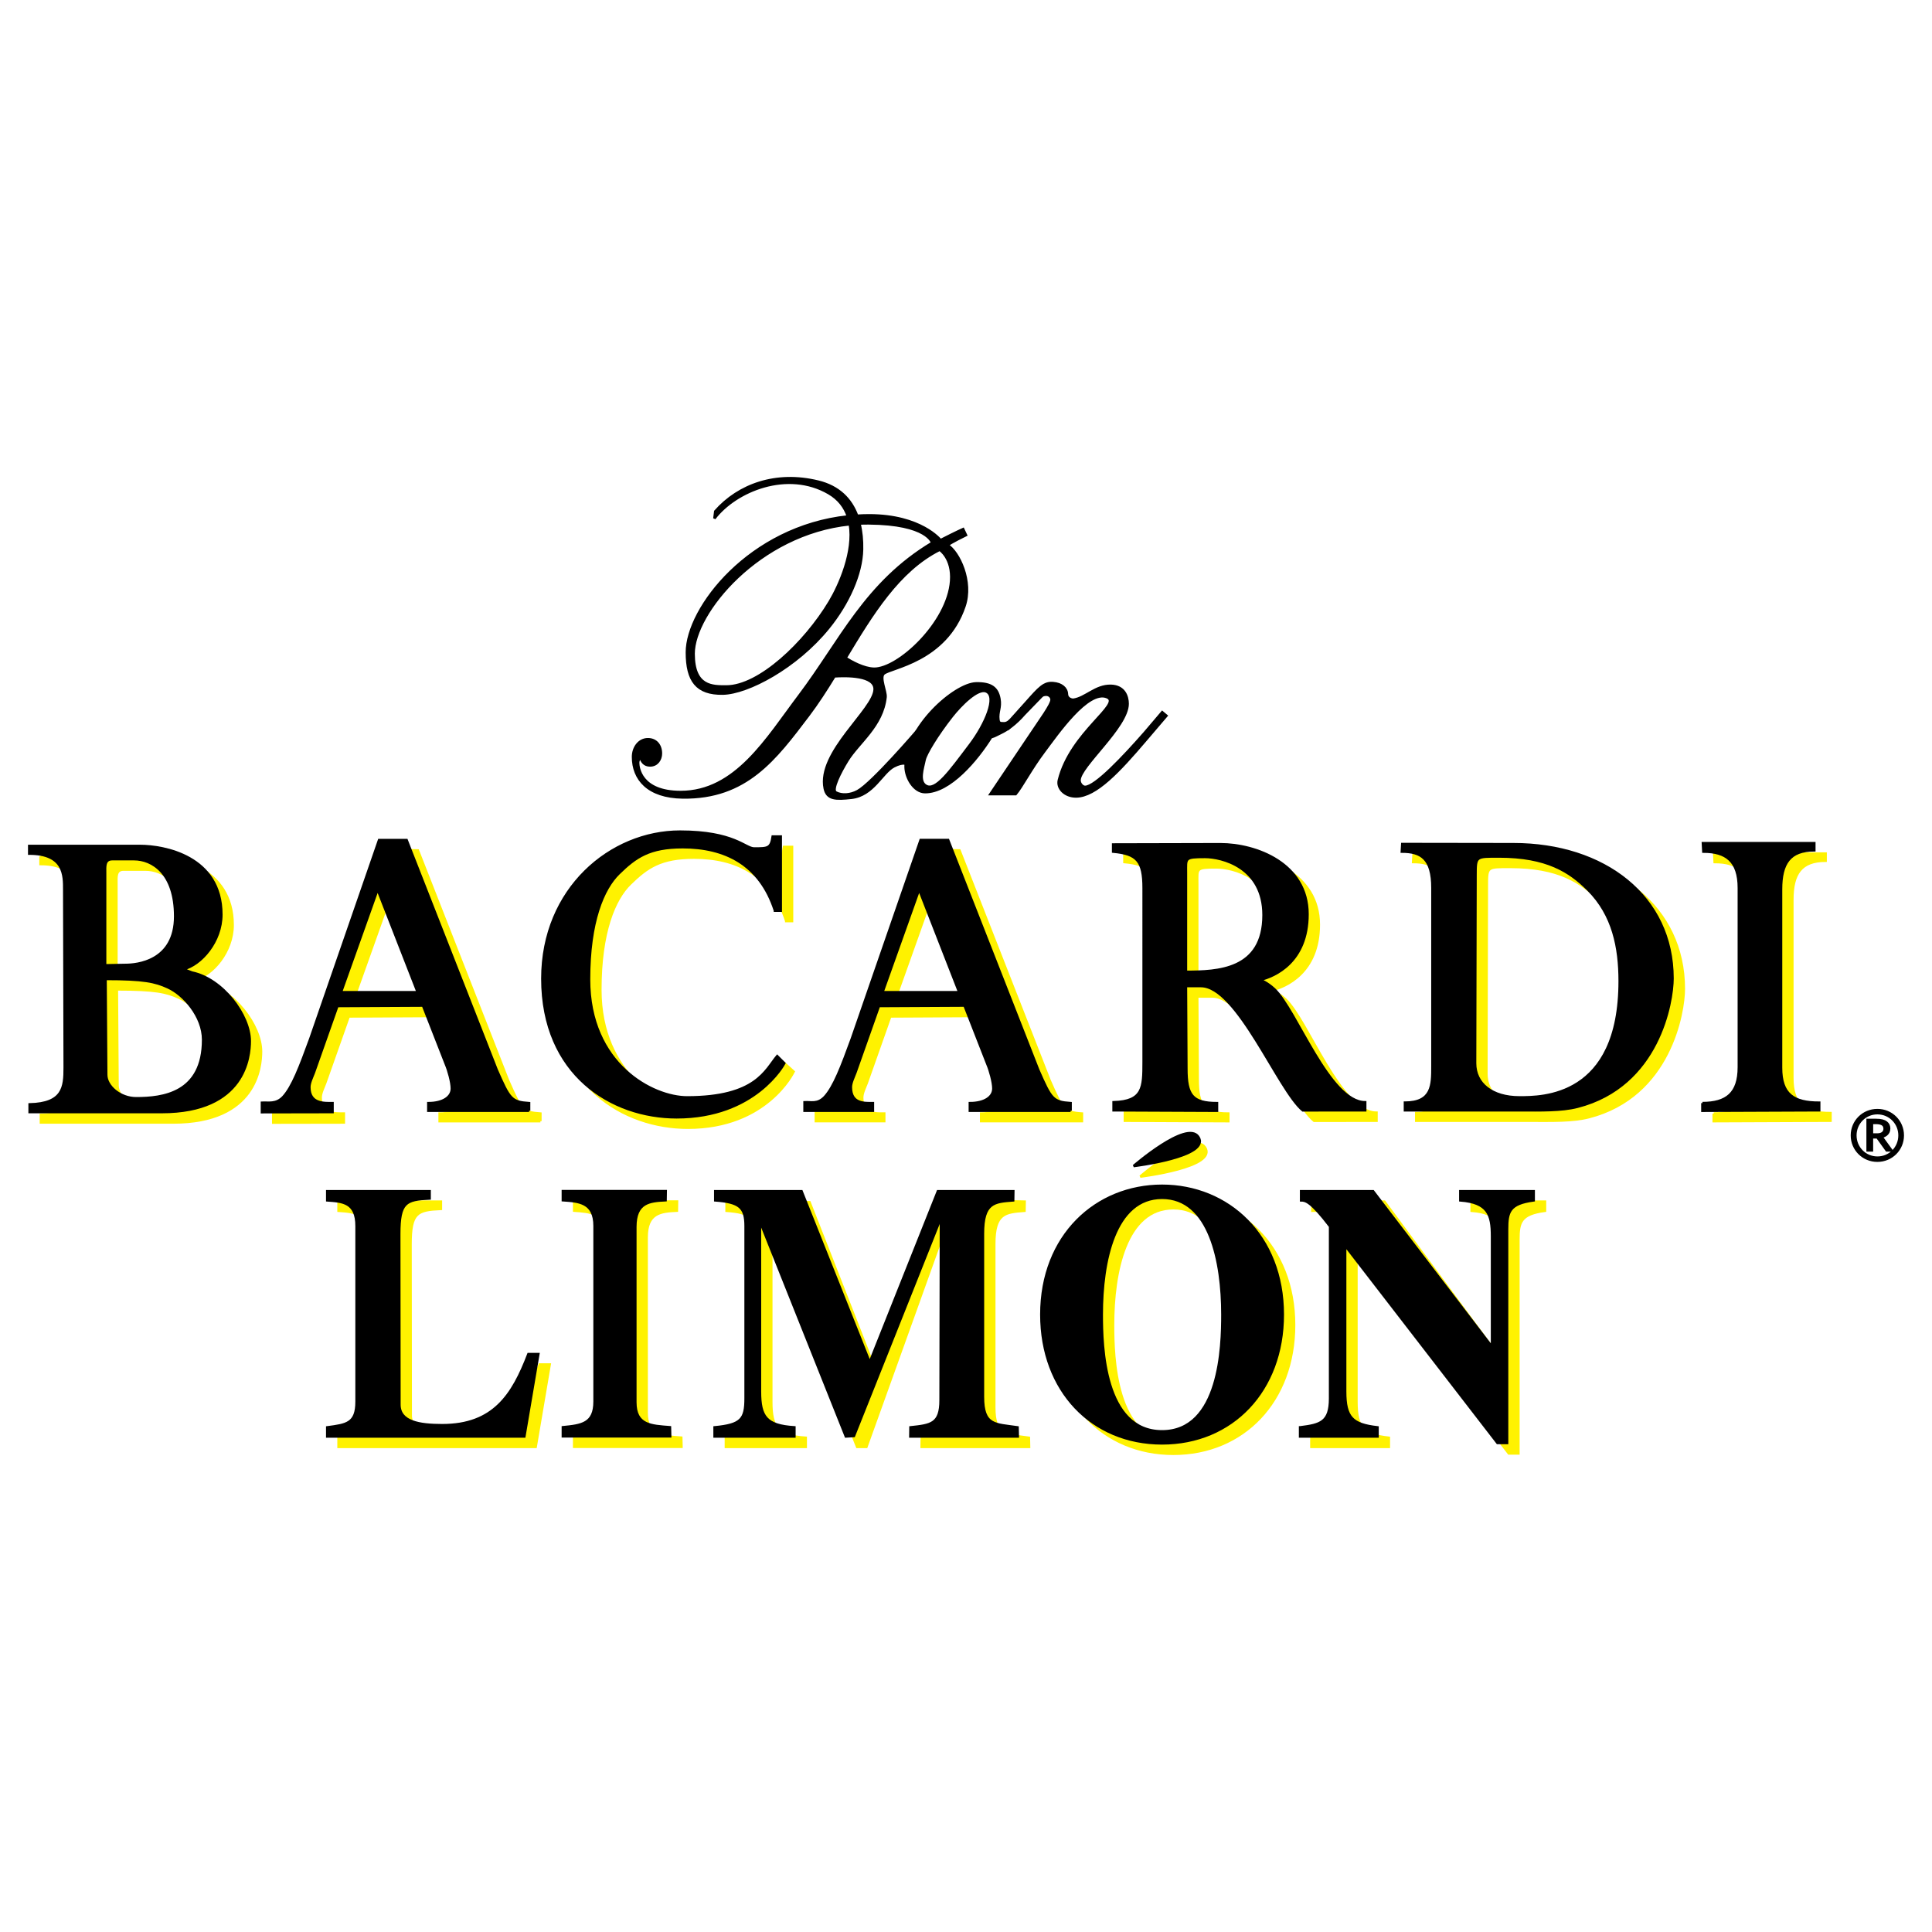
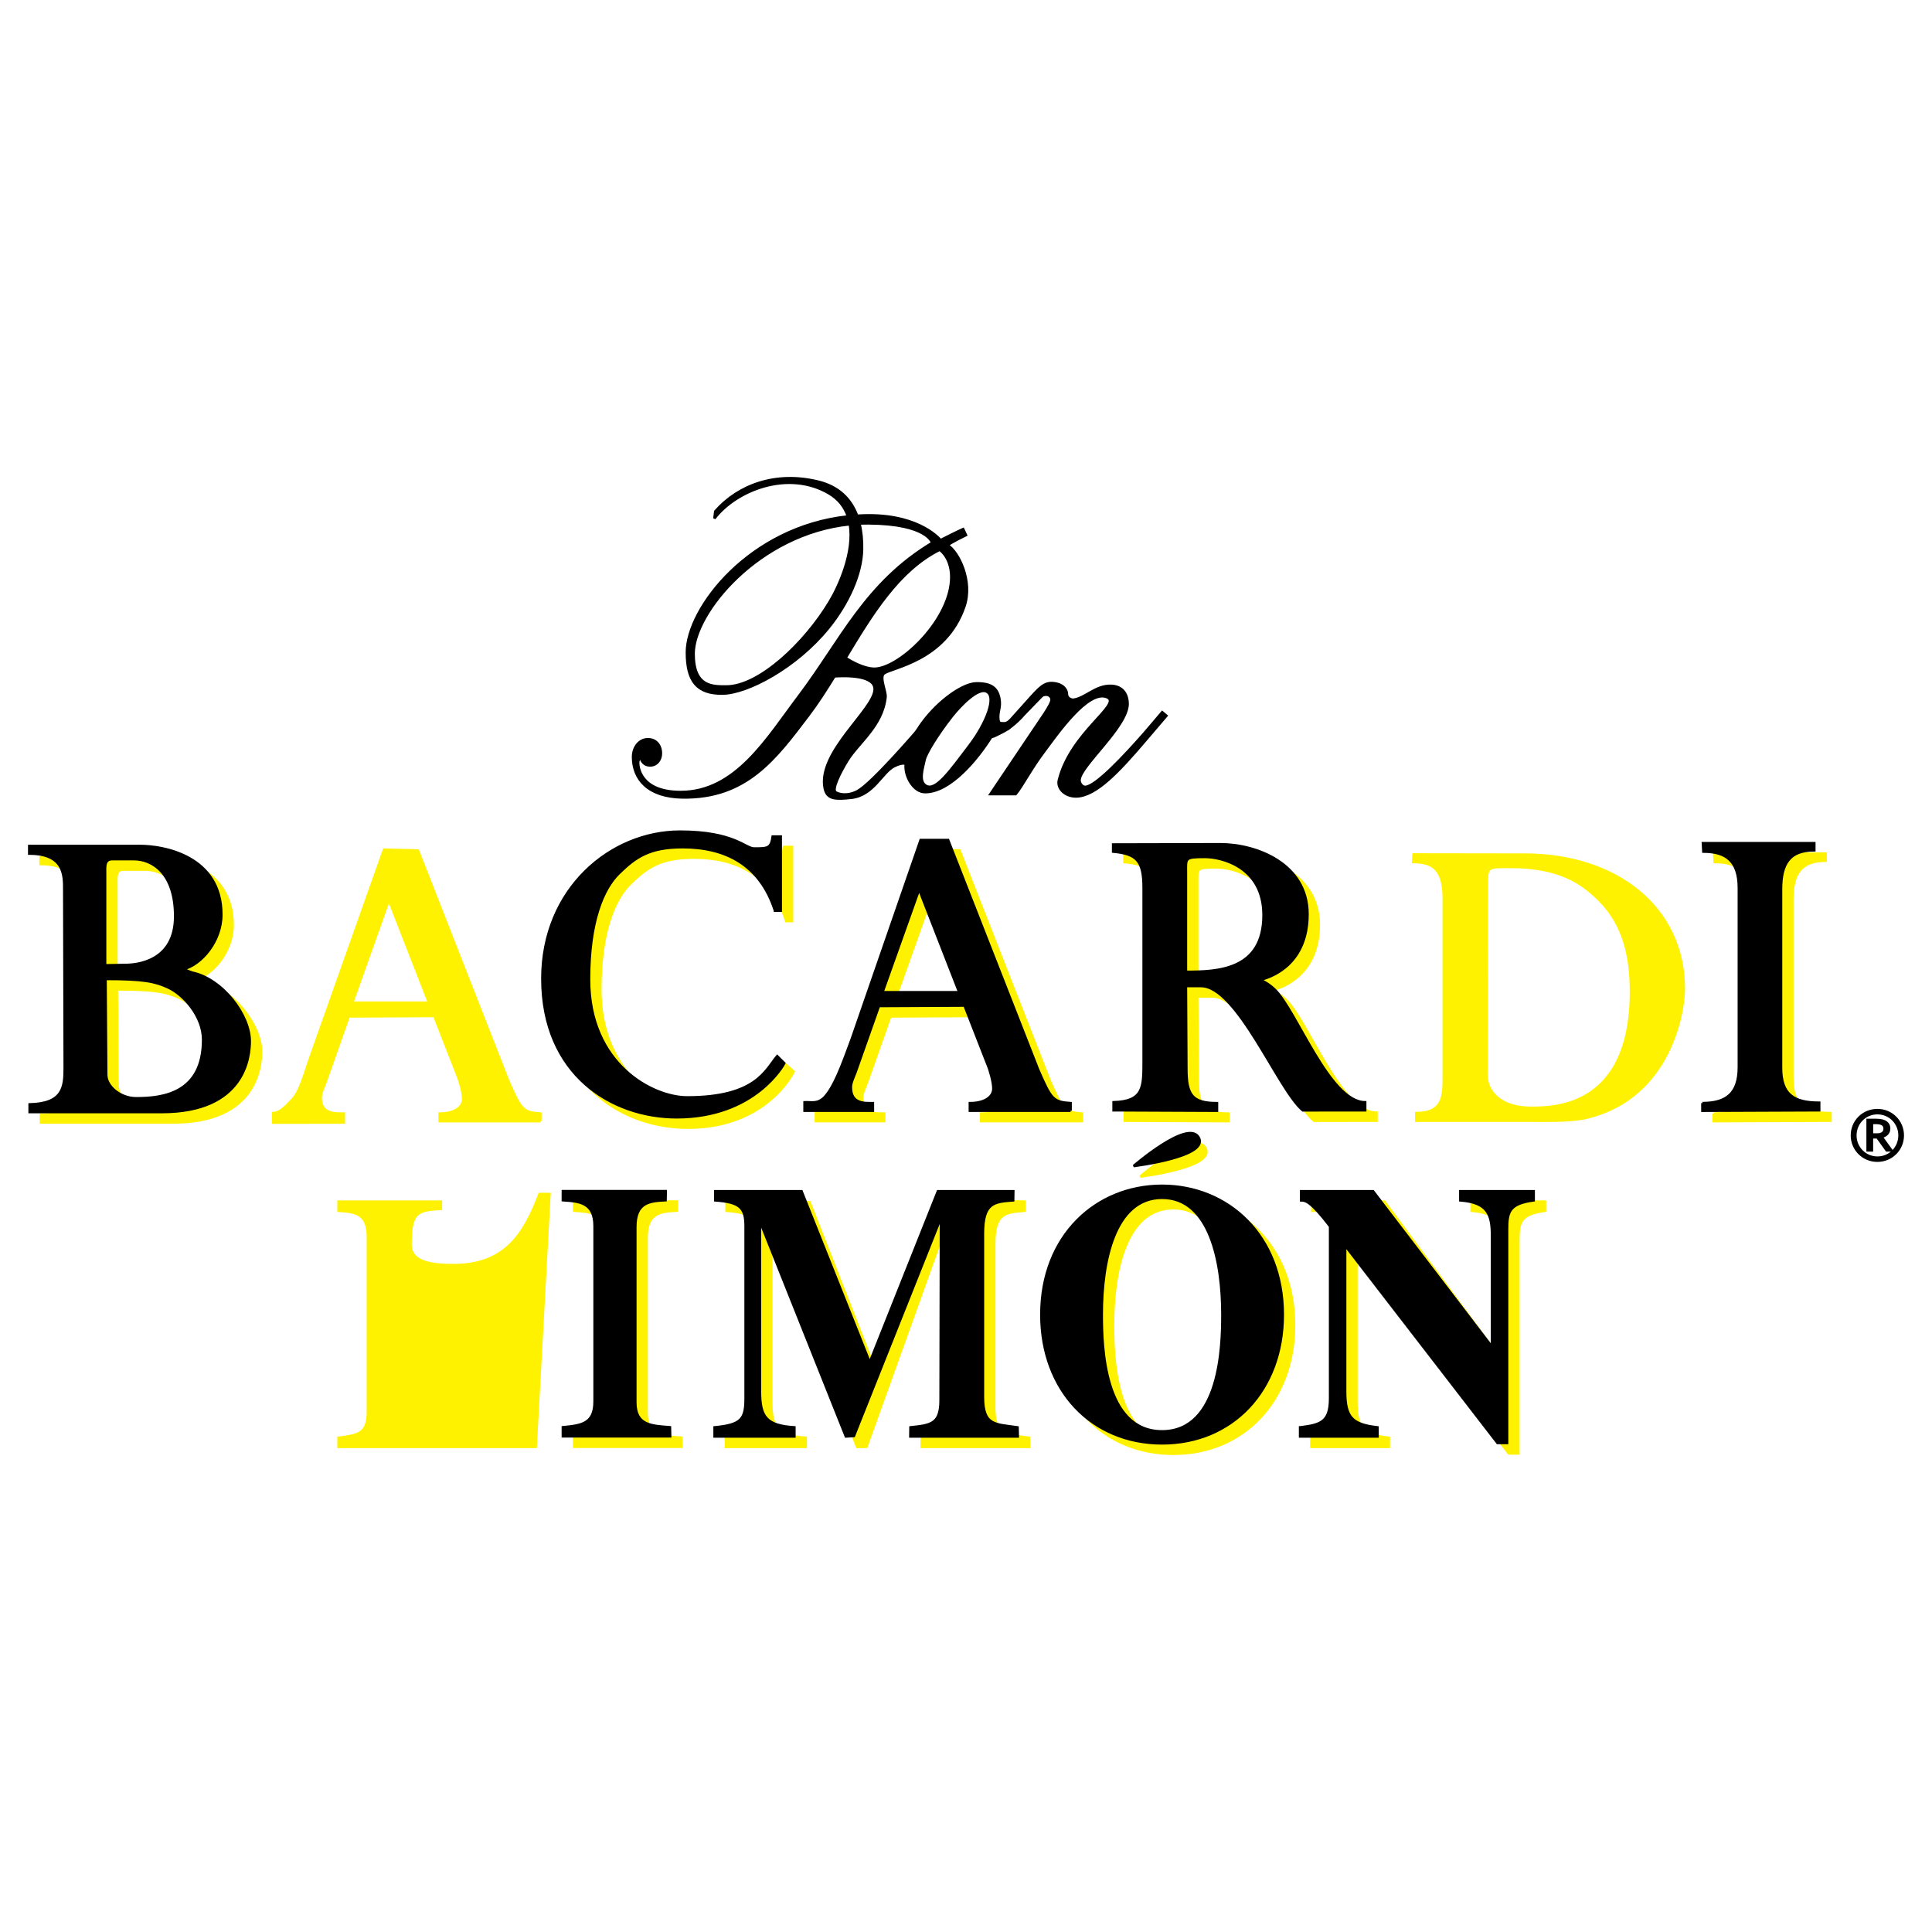
<svg xmlns="http://www.w3.org/2000/svg" version="1.0" id="Layer_1" x="0px" y="0px" width="192.756px" height="192.756px" viewBox="0 0 192.756 192.756" enable-background="new 0 0 192.756 192.756" xml:space="preserve">
  <g>
    <polygon fill-rule="evenodd" clip-rule="evenodd" fill="#FFFFFF" points="0,0 192.756,0 192.756,192.756 0,192.756 0,0  " />
    <path fill-rule="evenodd" clip-rule="evenodd" fill="#FFF200" stroke="#FFF200" stroke-width="0.25" stroke-miterlimit="2.613" d="   M4.045,85.442h11.057l0,0c2.353,0,8.107,1.005,8.107,6.848c0,2.656-2.002,5.003-3.807,5.445l0,0l0.872,0.339l0,0   c3.067,0.635,5.768,4.265,5.768,6.832c0,1.523-0.442,7.083-8.775,7.083l0,0H4.084v-0.763l0,0c3.369-0.08,3.5-1.728,3.5-3.664l0,0   L7.54,89.813l0,0c0-1.418,0.044-3.609-3.494-3.609l0,0V85.442L4.045,85.442L4.045,85.442z M11.723,108.271   c0,1.151,1.395,2.347,2.988,2.347c2.647,0,6.685-0.471,6.685-5.844c0-2.346-1.948-4.516-3.497-5.224   c-1.292-0.591-2.392-0.841-6.242-0.841l0,0L11.723,108.271L11.723,108.271L11.723,108.271z M11.612,97.352l2.036-0.039l0,0   c1.123,0,4.958-0.33,4.958-4.853c0-4.331-2.302-5.703-4.105-5.703c-0.842,0-1.78,0-2.181,0c-0.802,0-0.708,0.771-0.708,1.372l0,0   V97.352L11.612,97.352L11.612,97.352z" />
    <path fill-rule="evenodd" clip-rule="evenodd" fill="#FFF200" stroke="#FFF200" stroke-width="0.25" stroke-miterlimit="2.613" d="   M78.446,91.892c-1.505-4.648-5.002-6.33-9.207-6.33c-3.32,0-4.691,0.967-6.375,2.612c-1.564,1.523-2.97,4.806-2.97,10.581   c0,8.501,6.405,12.201,9.787,11.773c6.07-0.768,7.417-3.076,8.567-4.448l0,0l0.928,0.84l0,0c-0.04,0.08-2.678,5.589-10.54,5.589   c-6.456,0-13.394-4.238-13.394-13.835c0-8.982,6.833-14.662,13.73-14.662c5.401,0,6.51,1.683,7.393,1.683   c1.373,0,1.682,0,1.859-1.195l0,0h0.796v7.393H78.446L78.446,91.892L78.446,91.892z" />
    <path fill-rule="evenodd" clip-rule="evenodd" fill="#FFF200" stroke="#FFF200" stroke-width="0.25" stroke-miterlimit="2.613" d="   M137.331,111.812c0,0-3.719,0.011-6.223,0.006c-2.454-2.042-6.527-12.4-10.156-12.4c-1.461,0-1.506,0-1.506,0l0,0l0.045,8.234l0,0   c0,2.639,0.575,3.452,3.055,3.452l0,0v0.753l-10.314-0.045v-0.796l0,0c2.966-0.089,2.997-1.462,2.997-4.011l0,0V89.642l0,0   c0-2.708-0.651-3.416-3.042-3.638l0,0v-0.708l10.701-0.025l0,0c3.569,0,8.688,1.929,8.688,6.975c0,4.781-3.276,6.197-4.737,6.551   c0,0,0.716,0.271,1.417,0.93c2.213,2.081,5.489,11.289,9.075,11.289l0,0V111.812L137.331,111.812L137.331,111.812z M119.446,98.001   c3.144,0,7.747-0.133,7.747-5.667c0-4.825-4.199-5.799-5.844-5.799c-2.08,0-1.903,0.108-1.903,1.594l0,0V98.001L119.446,98.001   L119.446,98.001z" />
    <path fill-rule="evenodd" clip-rule="evenodd" fill="#FFF200" stroke="#FFF200" stroke-width="0.25" stroke-miterlimit="2.613" d="   M141.302,111.053c2.743,0,2.743-1.764,2.743-3.623l0,0V89.634l0,0c0-2.967-1.153-3.63-3.055-3.63l0,0l0.044-0.752l11.095,0.016l0,0   c9.047,0,15.864,5.207,15.864,13.397c0,2.324-1.372,10.712-9.474,12.793c-1.609,0.413-3.646,0.356-5.829,0.356l0,0h-11.389V111.053   L141.302,111.053L141.302,111.053z M148.295,107.12c0,2.036,1.682,3.408,4.426,3.408c2.214,0,10.004,0.071,10.004-11.598   c0-3.369-0.642-6.618-3.143-9.119c-1.827-1.827-4.116-3.32-8.897-3.32c-2.302,0-2.346-0.044-2.346,1.814l0,0L148.295,107.12   L148.295,107.12L148.295,107.12z" />
    <path fill-rule="evenodd" clip-rule="evenodd" fill="#FFF200" stroke="#FFF200" stroke-width="0.25" stroke-miterlimit="2.613" d="   M170.978,111.097c2.397,0,3.637-0.967,3.637-3.579l0,0V89.634l0,0c0-2.7-1.284-3.63-3.542-3.63l0,0l-0.044-0.841h11.111v0.708l0,0   c-2.435,0-3.32,1.283-3.32,3.895l0,0v17.795l0,0c0,2.656,1.239,3.497,3.807,3.497l0,0v0.752l-11.648,0.047V111.097L170.978,111.097   L170.978,111.097z" />
    <path fill-rule="evenodd" clip-rule="evenodd" fill="#FFF200" stroke="#FFF200" stroke-width="0.25" stroke-miterlimit="2.613" d="   M107.939,111.855H97.892v-0.752l0,0c1.483,0,2.346-0.62,2.346-1.461c0-0.642-0.334-1.829-0.575-2.391l0,0l-2.302-5.888   l-8.543,0.045l-2.346,6.64l0,0c-0.201,0.521-0.453,1.018-0.453,1.459c0,1.684,1.356,1.596,2.199,1.596l0,0v0.753h-6.817v-0.841l0,0   c0.642-0.041,1.15-0.158,1.872-0.921c0.922-1.002,1.238-2.893,2.256-5.682l0,0l6.769-19.637l3.427,0.077l8.985,22.93l0,0   c1.283,2.927,1.468,3.199,3.231,3.32l0,0V111.855L107.939,111.855L107.939,111.855z M96.829,100.036l-4.003-10.263l-3.655,10.263   H96.829L96.829,100.036L96.829,100.036z" />
-     <path fill-rule="evenodd" clip-rule="evenodd" fill="#FFF200" stroke="#FFF200" stroke-width="0.25" stroke-miterlimit="2.613" d="   M53.441,144.354H33.779v-0.904l0,0c1.905-0.254,2.926-0.362,2.926-2.569l0,0v-17.516l0,0c0-2.389-1.395-2.461-2.926-2.569l0,0   v-0.905h10.207v0.718l0,0c-2.381,0.108-3.03,0.371-3.03,3.556l0,0l0.019,17.01l0,0c0,1.737,1.989,2.059,4.269,2.059   c5.136,0,7.041-3.004,8.606-7.093l0,0h0.987L53.441,144.354L53.441,144.354L53.441,144.354z" />
+     <path fill-rule="evenodd" clip-rule="evenodd" fill="#FFF200" stroke="#FFF200" stroke-width="0.25" stroke-miterlimit="2.613" d="   M53.441,144.354H33.779v-0.904l0,0c1.905-0.254,2.926-0.362,2.926-2.569l0,0v-17.516l0,0c0-2.389-1.395-2.461-2.926-2.569l0,0   v-0.905h10.207v0.718l0,0c-2.381,0.108-3.03,0.371-3.03,3.556l0,0l0,0c0,1.737,1.989,2.059,4.269,2.059   c5.136,0,7.041-3.004,8.606-7.093l0,0h0.987L53.441,144.354L53.441,144.354L53.441,144.354z" />
    <path fill-rule="evenodd" clip-rule="evenodd" fill="#FFF200" stroke="#FFF200" stroke-width="0.25" stroke-miterlimit="2.613" d="   M67.988,144.343H57.287v-0.905l0,0c1.837-0.181,3.164-0.325,3.164-2.569l0,0v-17.515l0,0c0-2.389-1.599-2.461-3.164-2.569l0,0   v-0.905h10.257l-0.015,0.905l0,0c-1.599,0.072-3.016,0.206-3.016,2.667l0,0v17.491l0,0c0,2.316,1.583,2.351,3.454,2.495l0,0   L67.988,144.343L67.988,144.343L67.988,144.343z" />
    <path fill-rule="evenodd" clip-rule="evenodd" fill="#FFF200" stroke="#FFF200" stroke-width="0.25" stroke-miterlimit="2.613" d="   M102.668,144.354H91.956l0.012-0.904l0,0c2.041-0.218,3.004-0.326,3.004-2.715l0,0l0.165-18.691l-0.696,0.035l-8.003,22.275h-0.918   l-8.504-21.315h-0.068v16.828l0,0c0,2.533,0.612,3.401,3.436,3.583l0,0v0.904h-7.96v-0.904l0,0c2.653-0.254,2.66-0.757,2.66-2.856   l0,0v-17.296l0,0c0-1.883-0.177-2.321-2.592-2.502l0,0v-0.905l8.274,0.064l6.351,16.211l6.434-16.462l8.674,0.187l-0.015,0.905l0,0   c-1.904,0.145-3.016,0.213-3.016,3.325l0,0v16.285l0,0c0,2.896,1.21,2.718,3.454,3.044l0,0L102.668,144.354L102.668,144.354   L102.668,144.354z" />
    <path fill-rule="evenodd" clip-rule="evenodd" fill="#FFF200" stroke="#FFF200" stroke-width="0.25" stroke-miterlimit="2.613" d="   M129.109,132.195c0,7.6-5.068,12.847-12.042,12.847s-12.041-5.247-12.041-12.847c0-7.89,5.476-12.847,12.041-12.847   S129.109,124.306,129.109,132.195L129.109,132.195L129.109,132.195L129.109,132.195z M111.047,132.195   c0,3.148,0.204,11.652,6.021,11.652c5.817,0,6.021-8.504,6.021-11.652c0-5.283-1.259-11.653-6.021-11.653   C112.306,120.542,111.047,126.912,111.047,132.195L111.047,132.195L111.047,132.195L111.047,132.195z" />
    <path fill-rule="evenodd" clip-rule="evenodd" fill="#FFF200" stroke="#FFF200" stroke-width="0.25" stroke-miterlimit="2.613" d="   M130.84,143.45c2.041-0.254,2.65-0.718,2.65-3.106l0,0l0.084-17.381l0,0c-1.905-2.497-2.189-2.167-2.632-2.167l0,0v-0.905h7.177   l11.415,15.439l0,0l0.083-11.03l0,0c0-2.171-0.034-3.287-2.789-3.504l0,0v-0.905h7.313v0.905l0,0   c-2.449,0.325-2.653,1.158-2.653,2.895l0,0v21.315h-0.953l-15.137-19.614h-0.068v14.476l0,0c0,2.605,0.715,3.293,3.231,3.583l0,0   v0.904h-7.722V143.45L130.84,143.45L130.84,143.45z" />
    <path fill-rule="evenodd" clip-rule="evenodd" fill="#FFF200" stroke="#FFF200" stroke-width="0.25" stroke-miterlimit="2.613" d="   M113.77,117.385c0,0,5.29-4.588,6.438-2.919C121.563,116.438,113.77,117.385,113.77,117.385L113.77,117.385L113.77,117.385   L113.77,117.385z" />
    <path fill-rule="evenodd" clip-rule="evenodd" stroke="#000000" stroke-width="0.25" stroke-miterlimit="2.613" d="   M2.918,84.403h11.057l0,0c2.353,0,8.107,1.005,8.107,6.848c0,2.656-2.002,5.004-3.807,5.445l0,0l0.873,0.338l0,0   c3.067,0.636,5.768,4.266,5.768,6.833c0,1.523-0.442,7.082-8.775,7.082l0,0H2.957v-0.762l0,0c3.369-0.08,3.5-1.729,3.5-3.665l0,0   L6.412,88.773l0,0c0-1.418,0.044-3.609-3.494-3.609l0,0V84.403L2.918,84.403L2.918,84.403z M10.595,107.231   c0,1.15,1.395,2.346,2.988,2.346c2.646,0,6.684-0.47,6.684-5.844c0-2.346-1.948-4.515-3.497-5.223   c-1.292-0.591-2.392-0.841-6.242-0.841l0,0L10.595,107.231L10.595,107.231L10.595,107.231z M10.484,96.313l2.037-0.04l0,0   c1.123,0,4.958-0.33,4.958-4.852c0-4.331-2.302-5.703-4.105-5.703c-0.842,0-1.78,0-2.181,0c-0.802,0-0.708,0.771-0.708,1.372l0,0   V96.313L10.484,96.313L10.484,96.313z" />
    <path fill-rule="evenodd" clip-rule="evenodd" fill="#FFF200" stroke="#FFF200" stroke-width="0.25" stroke-miterlimit="2.613" d="   M53.913,111.856H43.864v-0.753l0,0c1.484,0,2.346-0.619,2.346-1.461c0-0.642-0.335-1.829-0.576-2.39l0,0l-2.302-5.888l-8.543,0.044   l-2.346,6.641l0,0c-0.201,0.521-0.453,1.017-0.453,1.458c0,1.685,1.47,1.596,2.312,1.596l0,0v0.886l-7.039,0.012v-0.941l0,0   c0.642-0.04,1.139-0.537,1.861-1.299c0.922-1.003,1.155-2.392,2.173-5.181l0,0l7.019-19.804l3.378,0.077l8.986,22.93l0,0   c1.284,2.928,1.467,3.2,3.232,3.32l0,0V111.856L53.913,111.856L53.913,111.856z M42.801,100.037l-4.002-10.263l-3.656,10.263   H42.801L42.801,100.037L42.801,100.037z" />
-     <path fill-rule="evenodd" clip-rule="evenodd" stroke="#000000" stroke-width="0.25" stroke-miterlimit="2.613" d="   M52.785,110.816H42.736v-0.752l0,0c1.483,0,2.346-0.62,2.346-1.461c0-0.642-0.335-1.829-0.576-2.391l0,0l-2.302-5.887l-8.543,0.044   l-2.346,6.64l0,0c-0.201,0.521-0.453,1.018-0.453,1.459c0,1.684,1.47,1.596,2.312,1.596l0,0v0.885l-7.039,0.013v-0.942l0,0   c0.642-0.04,1.403,0.187,2.125-0.575c0.922-1.002,1.682-3.01,2.7-5.799l0,0l6.861-19.831h2.745l8.986,22.93l0,0   c1.283,2.928,1.467,3.2,3.232,3.32l0,0V110.816L52.785,110.816L52.785,110.816z M41.674,98.997l-4.003-10.263l-3.655,10.263H41.674   L41.674,98.997L41.674,98.997z" />
    <path fill-rule="evenodd" clip-rule="evenodd" stroke="#000000" stroke-width="0.25" stroke-miterlimit="2.613" d="   M77.319,90.853c-1.505-4.648-5.002-6.33-9.208-6.33c-3.32,0-4.69,0.968-6.375,2.612c-1.564,1.524-2.97,4.806-2.97,10.581   c0,8.502,6.378,11.773,9.787,11.773c6.905,0,7.835-2.744,8.986-4.116l0,0l0.708,0.708l0,0c-0.041,0.08-2.877,5.39-10.739,5.39   c-6.457,0-13.394-4.238-13.394-13.835c0-8.983,6.833-14.662,13.73-14.662c5.401,0,6.51,1.682,7.393,1.682   c1.372,0,1.682,0,1.859-1.195l0,0h0.797v7.393H77.319L77.319,90.853L77.319,90.853z" />
    <path fill-rule="evenodd" clip-rule="evenodd" stroke="#000000" stroke-width="0.25" stroke-miterlimit="2.613" d="   M136.203,110.772c0,0-3.719,0.011-6.222,0.006c-2.455-2.042-6.527-12.4-10.157-12.4c-1.461,0-1.505,0-1.505,0l0,0l0.044,8.233l0,0   c0,2.64,0.575,3.453,3.055,3.453l0,0v0.752l-10.314-0.044v-0.797l0,0c2.966-0.088,2.998-1.461,2.998-4.01l0,0V88.603l0,0   c0-2.708-0.651-3.416-3.042-3.638l0,0v-0.708l10.701-0.025l0,0c3.568,0,8.688,1.929,8.688,6.975c0,4.781-3.275,6.197-4.736,6.551   c0,0,0.715,0.271,1.417,0.93c2.213,2.081,5.488,11.288,9.074,11.288l0,0V110.772L136.203,110.772L136.203,110.772z M118.319,96.961   c3.143,0,7.747-0.133,7.747-5.666c0-4.825-4.199-5.799-5.844-5.799c-2.08,0-1.903,0.108-1.903,1.594l0,0V96.961L118.319,96.961   L118.319,96.961z" />
-     <path fill-rule="evenodd" clip-rule="evenodd" stroke="#000000" stroke-width="0.25" stroke-miterlimit="2.613" d="   M140.175,110.013c2.742,0,2.742-1.764,2.742-3.622l0,0V88.595l0,0c0-2.968-1.152-3.63-3.055-3.63l0,0l0.045-0.752l11.095,0.016l0,0   c9.046,0,15.863,5.208,15.863,13.396c0,2.325-1.372,10.713-9.473,12.793c-1.609,0.414-3.646,0.357-5.829,0.357l0,0h-11.389V110.013   L140.175,110.013L140.175,110.013z M147.167,106.08c0,2.036,1.682,3.408,4.427,3.408c2.213,0,10.004,0.072,10.004-11.598   c0-3.368-0.642-6.618-3.143-9.119c-1.827-1.827-4.117-3.32-8.898-3.32c-2.302,0-2.346-0.044-2.346,1.815l0,0L147.167,106.08   L147.167,106.08L147.167,106.08z" />
    <path fill-rule="evenodd" clip-rule="evenodd" stroke="#000000" stroke-width="0.25" stroke-miterlimit="2.613" d="   M169.85,110.058c2.397,0,3.637-0.967,3.637-3.579l0,0V88.595l0,0c0-2.701-1.283-3.63-3.541-3.63l0,0l-0.045-0.841h11.111v0.708l0,0   c-2.435,0-3.32,1.284-3.32,3.895l0,0v17.795l0,0c0,2.656,1.24,3.497,3.808,3.497l0,0v0.753l-11.649,0.047V110.058L169.85,110.058   L169.85,110.058z" />
    <path fill-rule="evenodd" clip-rule="evenodd" stroke="#000000" stroke-width="0.25" stroke-miterlimit="2.613" d="   M106.812,110.816H96.764v-0.753l0,0c1.484,0,2.346-0.619,2.346-1.461c0-0.641-0.335-1.828-0.576-2.39l0,0l-2.302-5.888   l-8.543,0.044l-2.347,6.64l0,0c-0.2,0.521-0.453,1.019-0.453,1.459c0,1.685,1.357,1.597,2.199,1.597l0,0v0.752h-6.817v-0.841l0,0   c0.641-0.04,1.295,0.23,2.017-0.531c0.922-1.003,1.682-3.011,2.7-5.8l0,0l6.862-19.831h2.744l8.986,22.93l0,0   c1.283,2.928,1.467,3.2,3.231,3.32l0,0V110.816L106.812,110.816L106.812,110.816z M95.702,98.997l-4.003-10.263l-3.655,10.263   H95.702L95.702,98.997L95.702,98.997z" />
    <path fill-rule="evenodd" clip-rule="evenodd" stroke="#000000" stroke-width="0.25" stroke-miterlimit="2.613" d="   M186.336,111.739h0.804l0,0c0.554,0,0.854,0.096,1.05,0.249c0.195,0.148,0.286,0.36,0.286,0.602c0,0.562-0.465,0.764-0.754,0.83   l0,0l0.98,1.352h-0.465l-0.937-1.306h-0.54v1.306h-0.425V111.739L186.336,111.739L186.336,111.739z M186.761,113.194h0.544l0,0   c0.467,0,0.729-0.231,0.729-0.578c0-0.471-0.397-0.584-0.899-0.584l0,0h-0.373V113.194L186.761,113.194L186.761,113.194z    M187.312,110.759c1.403,0,2.525,1.117,2.525,2.519c0,1.405-1.122,2.521-2.533,2.521s-2.534-1.116-2.534-2.521   c0-1.401,1.123-2.519,2.534-2.519l0,0H187.312L187.312,110.759L187.312,110.759z M187.305,111.057   c-1.222,0-2.199,0.985-2.199,2.221c0,1.239,0.978,2.225,2.207,2.225c1.231,0,2.207-0.985,2.207-2.225   c0-1.235-0.978-2.221-2.207-2.221l0,0H187.305L187.305,111.057L187.305,111.057z" />
-     <path fill-rule="evenodd" clip-rule="evenodd" stroke="#000000" stroke-width="0.25" stroke-miterlimit="2.613" d="   M52.313,143.314H32.652v-0.904l0,0c1.904-0.253,2.925-0.362,2.925-2.569l0,0v-17.515l0,0c0-2.389-1.395-2.461-2.925-2.569l0,0   v-0.905h10.207v0.718l0,0c-2.381,0.108-3.03,0.371-3.03,3.555l0,0l0.018,17.011l0,0c0,1.737,1.99,2.059,4.269,2.059   c5.136,0,7.042-3.004,8.606-7.094l0,0h0.986L52.313,143.314L52.313,143.314L52.313,143.314z" />
    <path fill-rule="evenodd" clip-rule="evenodd" stroke="#000000" stroke-width="0.25" stroke-miterlimit="2.613" d="   M66.86,143.303H56.159v-0.904l0,0c1.837-0.181,3.164-0.326,3.164-2.569l0,0v-17.515l0,0c0-2.39-1.599-2.461-3.164-2.57l0,0v-0.904   h10.257l-0.015,0.904l0,0c-1.599,0.072-3.016,0.207-3.016,2.668l0,0v17.491l0,0c0,2.316,1.583,2.351,3.454,2.495l0,0L66.86,143.303   L66.86,143.303L66.86,143.303z" />
    <path fill-rule="evenodd" clip-rule="evenodd" stroke="#000000" stroke-width="0.25" stroke-miterlimit="2.613" d="   M101.541,143.314H90.828l0.012-0.904l0,0c2.041-0.217,3.004-0.326,3.004-2.714l0,0l0.038-18.239l0,0l-8.688,21.811l-0.802,0.047   L75.887,122h-0.068v16.827l0,0c0,2.533,0.612,3.402,3.436,3.583l0,0v0.904h-7.959v-0.904l0,0c2.653-0.253,3.095-0.796,3.095-2.895   l0,0v-17.189l0,0c0-1.883-0.612-2.389-3.027-2.569l0,0v-0.905h8.606l6.803,17.081l6.803-17.081h7.52l-0.014,0.905l0,0   c-1.905,0.145-3.016,0.213-3.016,3.325l0,0v16.285l0,0c0,2.895,1.209,2.718,3.454,3.043l0,0L101.541,143.314L101.541,143.314   L101.541,143.314z" />
    <path fill-rule="evenodd" clip-rule="evenodd" stroke="#000000" stroke-width="0.25" stroke-miterlimit="2.613" d="   M127.981,131.155c0,7.6-5.068,12.848-12.041,12.848c-6.974,0-12.042-5.248-12.042-12.848c0-7.889,5.477-12.847,12.042-12.847   C122.505,118.309,127.981,123.267,127.981,131.155L127.981,131.155L127.981,131.155L127.981,131.155z M109.919,131.155   c0,3.148,0.204,11.653,6.021,11.653c5.816,0,6.021-8.505,6.021-11.653c0-5.283-1.259-11.652-6.021-11.652   C111.178,119.503,109.919,125.872,109.919,131.155L109.919,131.155L109.919,131.155L109.919,131.155z" />
    <path fill-rule="evenodd" clip-rule="evenodd" stroke="#000000" stroke-width="0.25" stroke-miterlimit="2.613" d="   M129.713,142.41c2.041-0.253,2.993-0.507,2.993-2.895l0,0v-17.153l0,0c-1.904-2.497-2.449-2.605-2.892-2.605l0,0v-0.905h7.178   l11.804,15.452h0.067v-10.965l0,0c0-2.171-0.407-3.365-3.163-3.582l0,0v-0.905h7.313v0.905l0,0   c-2.449,0.325-2.653,1.157-2.653,2.895l0,0v21.314h-0.952l-15.138-19.613h-0.067v14.475l0,0c0,2.606,0.714,3.294,3.231,3.583l0,0   v0.904h-7.722V142.41L129.713,142.41L129.713,142.41z" />
    <path fill-rule="evenodd" clip-rule="evenodd" stroke="#000000" stroke-width="0.25" stroke-miterlimit="2.613" d="   M113.104,116.335c0,0,5.291-4.588,6.438-2.919C120.899,115.389,113.104,116.335,113.104,116.335L113.104,116.335L113.104,116.335   L113.104,116.335z" />
    <path fill-rule="evenodd" clip-rule="evenodd" stroke="#000000" stroke-width="0.25" stroke-miterlimit="2.613" d="   M94.533,54.381c0,0,0.506-0.343,1.841-0.996l0,0l-0.282-0.597l0,0c0,0-0.647,0.282-2.256,1.105c0,0-1.943-2.477-7.122-2.477   c-0.405,0-0.804,0.016-1.199,0.039c-0.615-1.661-1.841-2.903-3.888-3.401c-4.206-1.023-7.918,0.31-10.262,2.963l0,0l-0.088,0.708   l0,0c2.123-2.787,7.302-4.915,11.412-2.521c1,0.583,1.599,1.396,1.911,2.326c-9.807,1.042-16.066,9.143-16.066,13.554   c0,2.831,0.973,4.158,3.583,4.114c2.485-0.042,7.337-2.615,10.527-6.546c1.997-2.46,3.311-5.395,3.361-7.829   c0.02-0.92-0.063-1.792-0.26-2.592c0.305-0.014,0.613-0.02,0.923-0.018c5.902,0.046,6.337,1.952,6.337,1.952   c-6.65,3.99-9.125,9.762-13.237,15.21c-3.247,4.298-6.343,9.646-11.862,9.646c-4.003,0-4.24-2.465-4.24-2.925   c0-0.23,0.108-0.422,0.252-0.499c0.108,0.383,0.361,0.768,0.938,0.768c0.721,0,1.082-0.614,1.082-1.19   c0-0.844-0.505-1.42-1.298-1.42c-0.866,0-1.479,0.806-1.479,1.765c0,2.188,1.463,3.995,4.961,4.039   c6.337,0.08,9.218-3.822,12.529-8.192c0.91-1.201,1.762-2.524,2.601-3.891c1.18-0.078,4.048-0.121,4.013,1.303   c-0.05,2.033-5.729,6.259-4.977,9.886c0.229,1.104,1.124,1.097,2.654,0.929c2.187-0.24,3.052-2.521,4.246-3.14   c0.966-0.501,1.305-0.2,1.305-0.2l0,0l1.018-3.361l0,0c0,0-4.49,5.242-5.949,6.038c-0.741,0.404-1.592,0.442-2.167,0.133   c-0.47-0.253,0.421-2,1.15-3.185c1.108-1.8,3.495-3.45,3.804-6.325c0.062-0.572-0.62-1.946-0.177-2.345   c0.678-0.61,6.184-1.223,8.05-6.723C97.065,58.008,95.658,55.078,94.533,54.381L94.533,54.381L94.533,54.381L94.533,54.381z    M82.778,60.042c-2.468,4.113-7.033,8.449-10.306,8.449c-1.372,0-3.273,0.071-3.273-3.273c0-4.062,6.506-11.991,15.594-12.916   C85.252,55.011,83.777,58.377,82.778,60.042L82.778,60.042L82.778,60.042L82.778,60.042z M94.897,57.964   c-0.308,4.21-5.308,8.802-7.696,8.758c-1.04-0.02-2.292-0.731-2.838-1.076c2.609-4.336,5.283-8.747,9.39-10.8   C93.753,54.845,95.063,55.691,94.897,57.964L94.897,57.964L94.897,57.964L94.897,57.964z" />
    <path fill-rule="evenodd" clip-rule="evenodd" stroke="#000000" stroke-width="0.25" stroke-miterlimit="2.613" d="   M99.707,69.707c0.167,0.896-0.198,1.294-0.099,2.09c0.042,0.342,0.178,0.365,0.431,0.365c0.217,0,0.386,0.073,0.962-0.464l0,0   l1.161-1.294l1.809-0.995l-1.793,1.851l0,0c-0.837,0.965-1.685,1.562-2.304,1.854c-0.621,0.291-0.509,0.287-0.996,0.442   c-1.391,2.224-4.113,5.507-6.601,5.474c-1.082-0.015-1.905-1.409-1.924-2.521c-0.068-3.931,4.898-8.283,7.033-8.327   C98.934,68.149,99.517,68.677,99.707,69.707L99.707,69.707L99.707,69.707L99.707,69.707z M94.964,71.466   c-1.459,1.857-2.601,3.75-2.72,4.346c-0.166,0.829-0.634,2.135,0.133,2.587c0.976,0.577,2.36-1.383,4.423-4.114   c1.504-1.99,2.743-4.821,1.592-5.308C97.552,68.622,95.853,70.334,94.964,71.466L94.964,71.466L94.964,71.466L94.964,71.466z" />
    <path fill-rule="evenodd" clip-rule="evenodd" stroke="#000000" stroke-width="0.25" stroke-miterlimit="2.613" d="   M102.837,73.246c0.896-1.36,2.079-2.94,2.079-3.439c0-0.268-0.242-0.497-0.531-0.497c-0.696,0-1.019,0.589-3.693,3.295l0,0   l-0.021-0.608l1.725-1.924l0,0c1.294-1.459,1.763-1.986,2.659-1.92c0.857,0.062,1.365,0.516,1.389,1.091   c0.021,0.553,0.619,0.575,0.619,0.575c1.238-0.155,2.233-1.438,3.781-1.393c1.332,0.038,1.659,1.062,1.659,1.791   c0,2.304-4.8,6.247-4.8,7.63c0,0.345,0.301,0.663,0.554,0.663c1.021,0,3.848-3.008,5.927-5.374l0,0l1.77-2.08l0.42,0.354   l-2.057,2.411l0,0c-2.654,3.119-4.977,5.618-6.944,5.64c-1.136,0.013-1.925-0.818-1.726-1.625c1.177-4.771,6.392-7.619,4.799-8.282   c-1.896-0.791-4.987,3.709-6.303,5.462c-1.294,1.725-2.195,3.484-2.809,4.213l0,0h-2.521L102.837,73.246L102.837,73.246   L102.837,73.246z" />
  </g>
</svg>